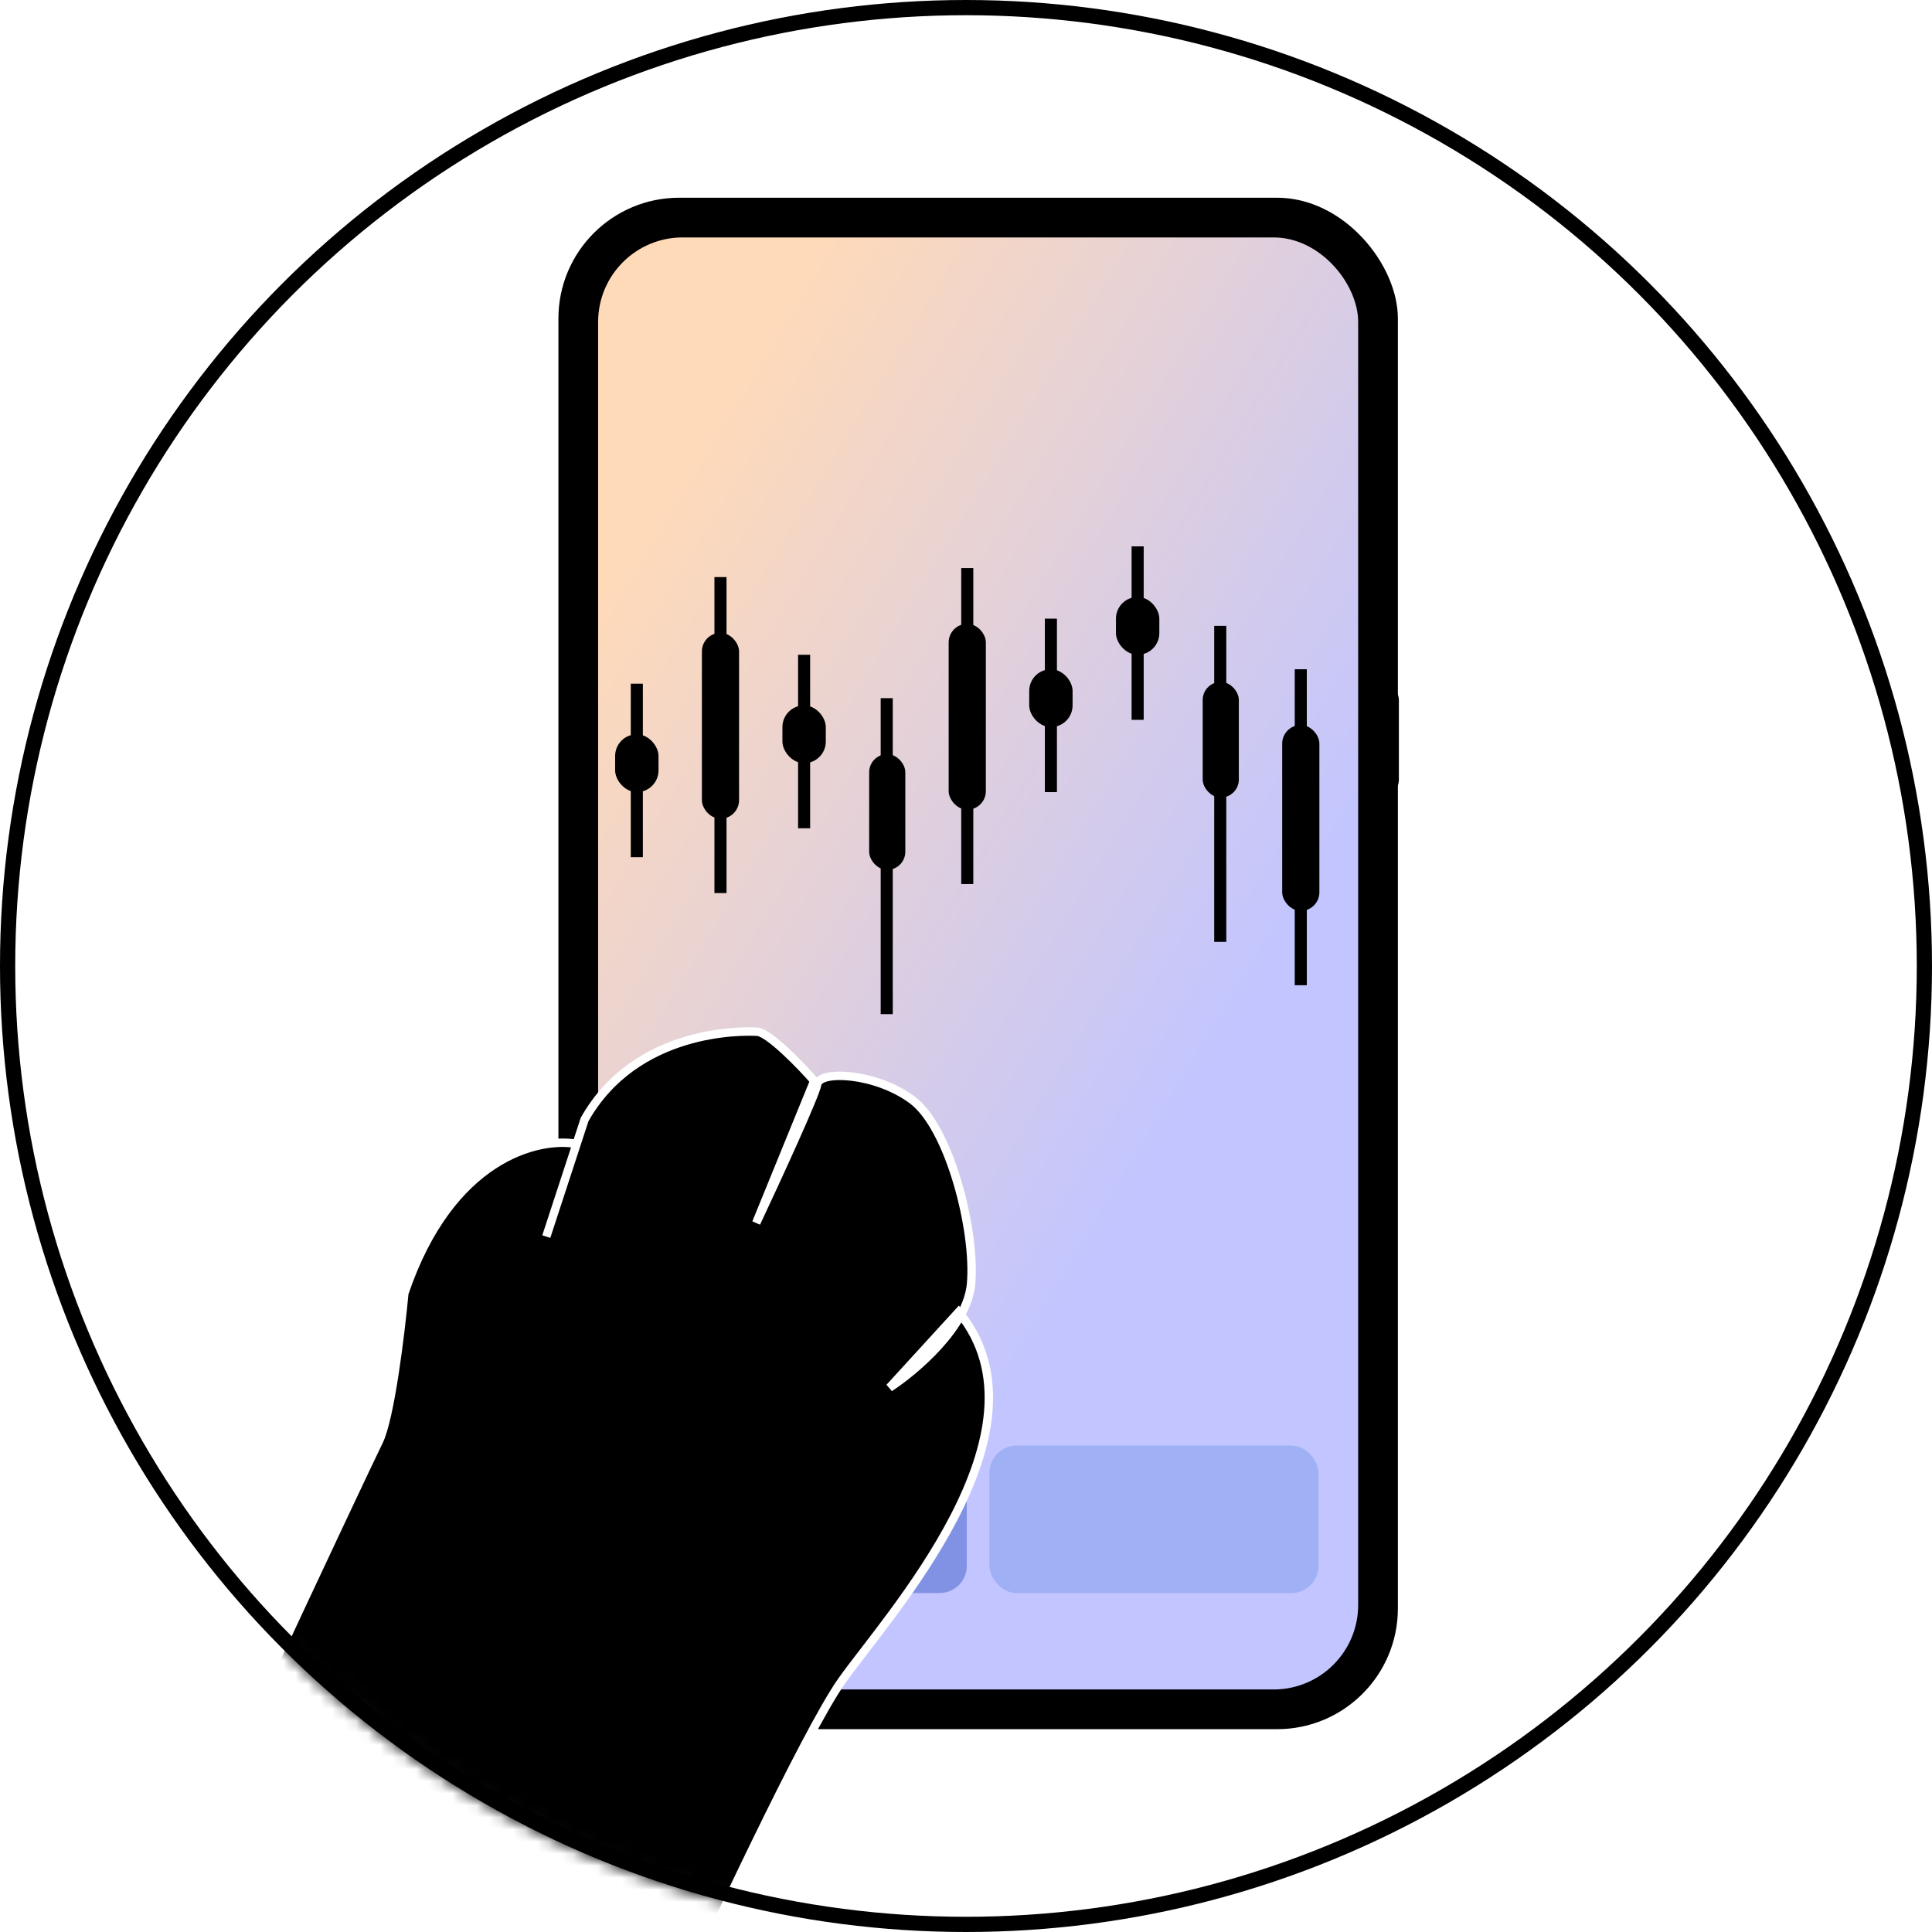
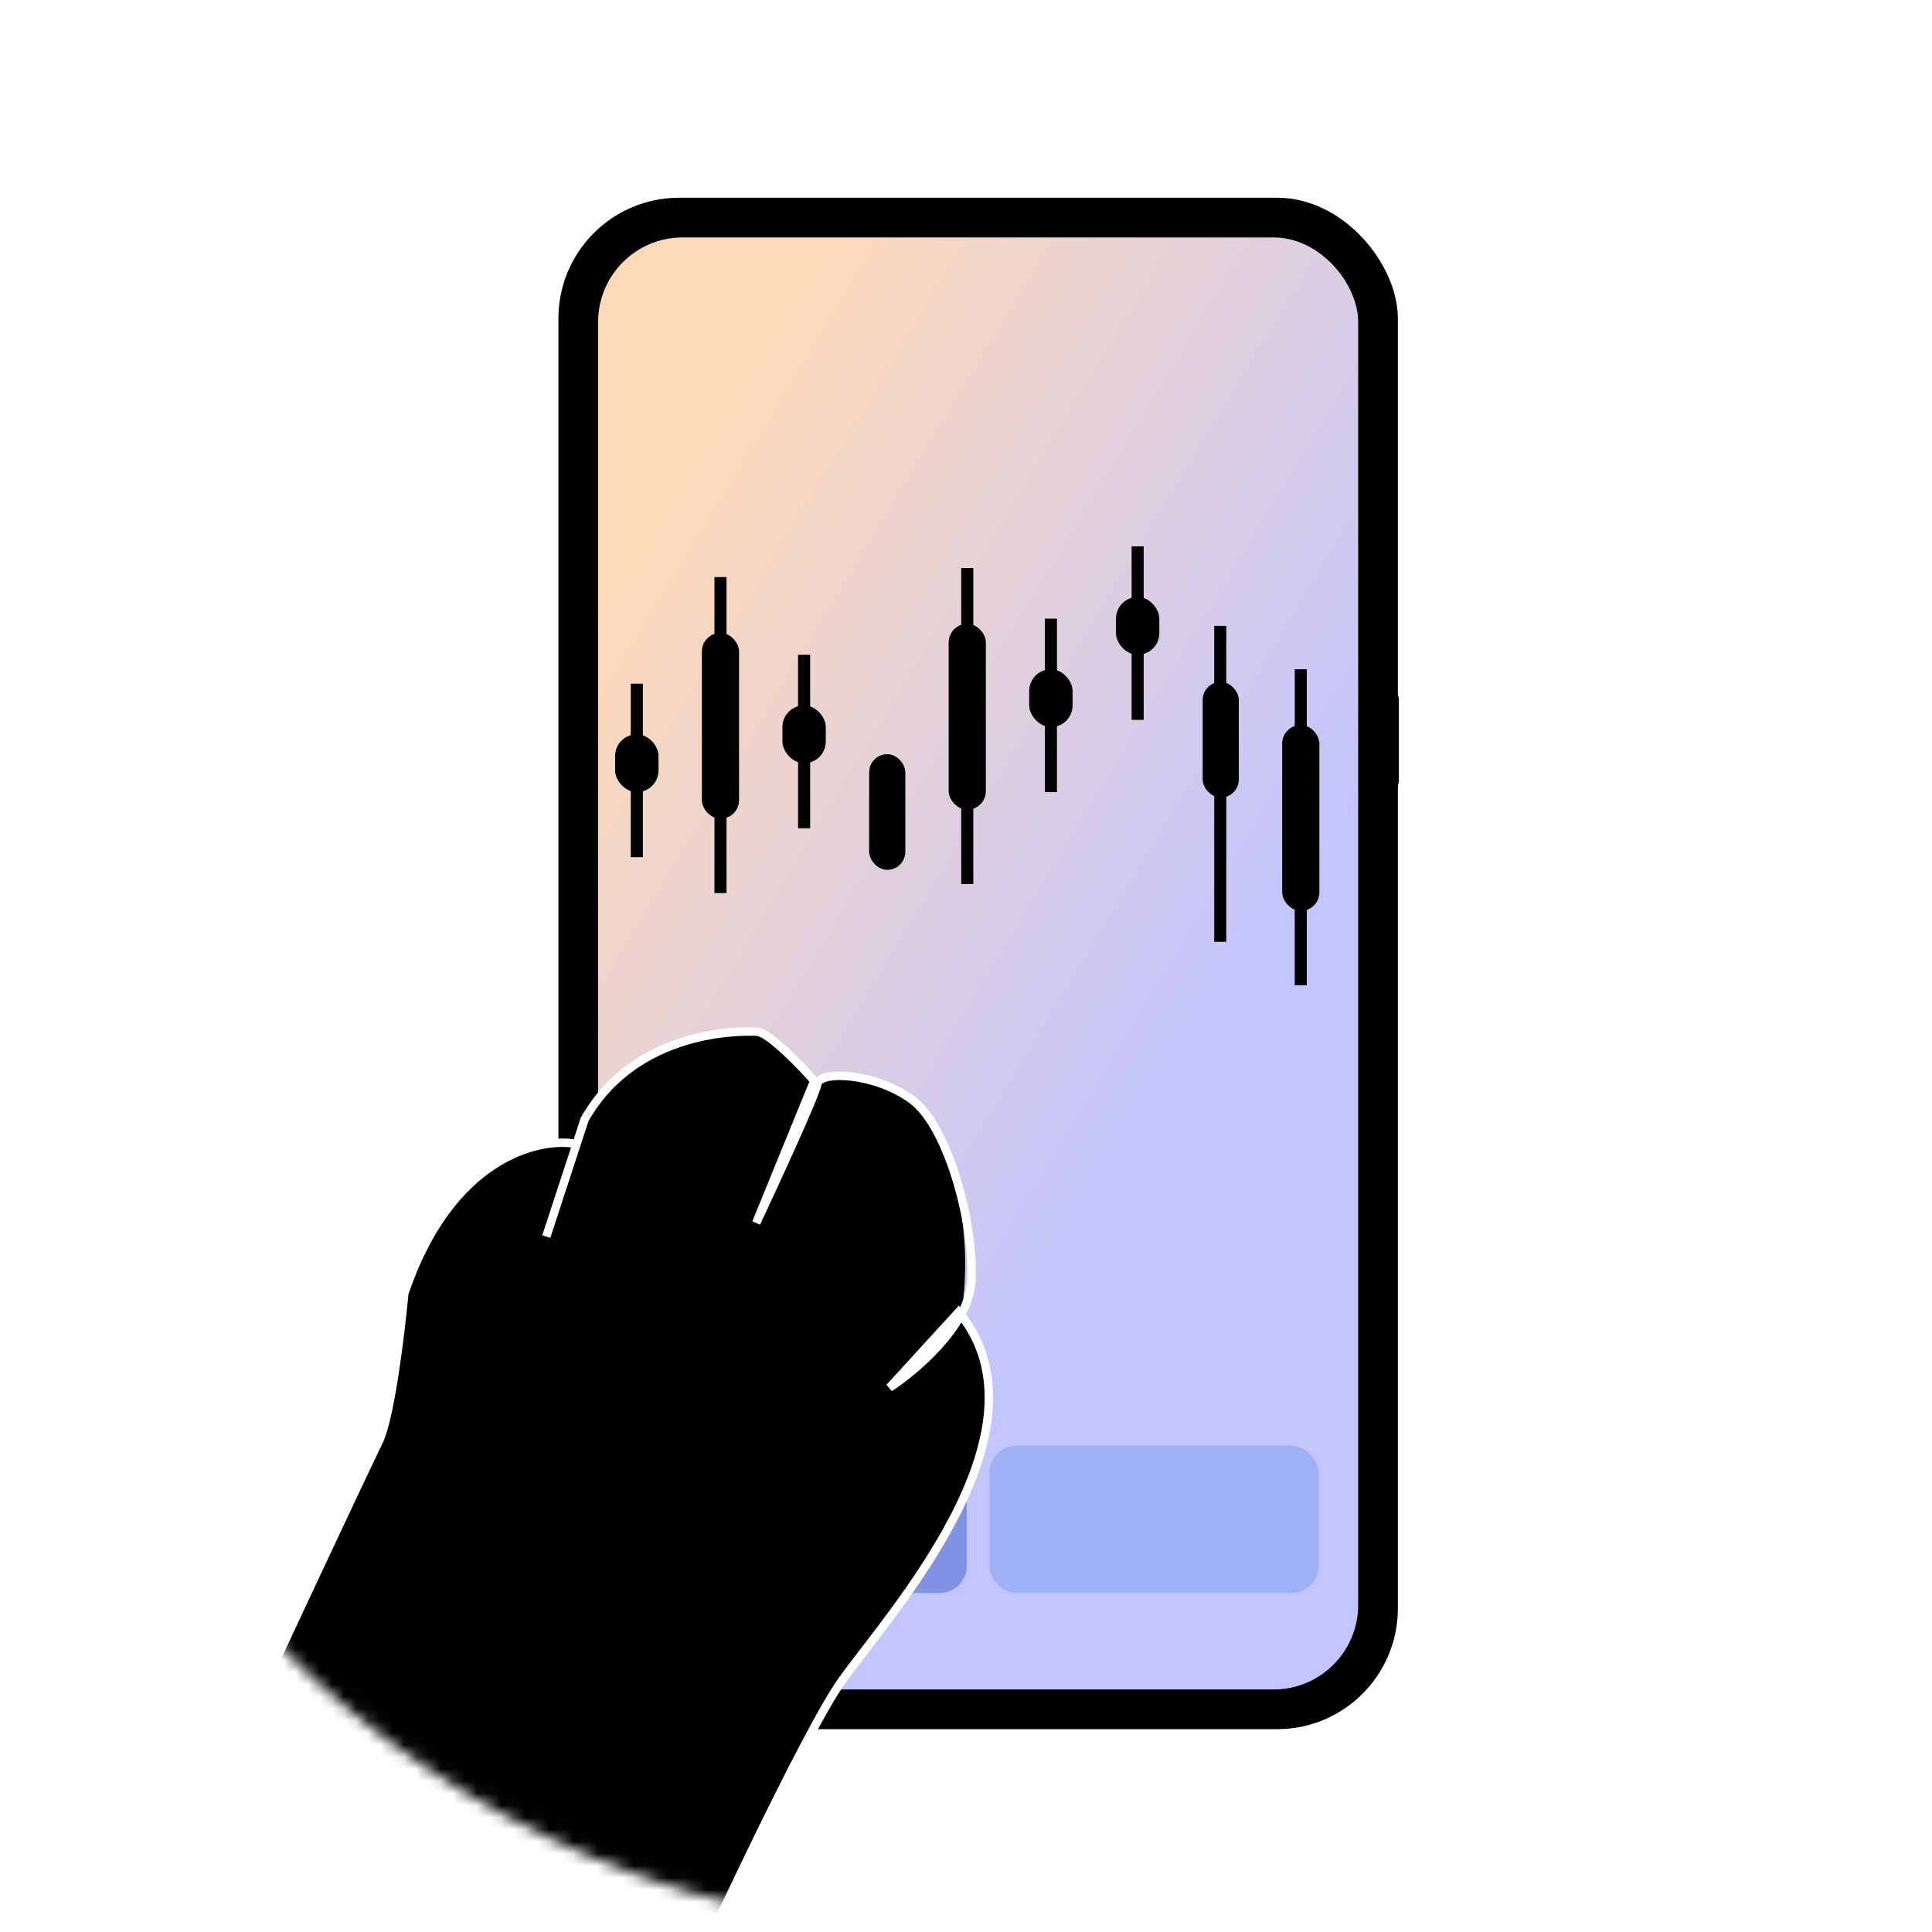
<svg xmlns="http://www.w3.org/2000/svg" width="160" height="160" viewBox="0 0 160 160" fill="none">
  <g clip-path="url(#clip0_849_7502)">
    <mask id="mask0_849_7502" style="mask-type:alpha" maskUnits="userSpaceOnUse" x="0" y="0" width="160" height="160">
      <circle cx="80" cy="80" r="79.37" fill="white" stroke="black" stroke-width="1.26" />
    </mask>
    <g mask="url(#mask0_849_7502)">
      <g filter="url(#filter0_d_849_7502)">
        <rect x="46.246" y="14.127" width="69.52" height="126.828" rx="10" fill="black" />
        <rect x="49.534" y="17.415" width="62.944" height="120.251" rx="7" fill="url(#paint0_linear_849_7502)" />
        <rect x="58.127" y="50.163" width="3.079" height="15.393" rx="1.539" fill="black" />
        <path d="M59.667 45.544V71.712" stroke="black" />
        <rect x="78.565" y="49.414" width="3.079" height="15.393" rx="1.539" fill="black" />
        <path d="M80.105 44.796V70.964" stroke="black" />
        <rect x="106.186" y="57.794" width="3.079" height="15.393" rx="1.539" fill="black" />
        <path d="M107.725 53.176V79.344" stroke="black" />
        <rect x="64.797" y="56.169" width="3.592" height="4.789" rx="1.796" fill="black" />
        <path d="M66.593 51.979L66.593 66.345" stroke="black" />
        <rect x="85.235" y="53.176" width="3.592" height="4.789" rx="1.796" fill="black" />
        <path d="M87.031 48.986L87.031 63.353" stroke="black" />
        <rect x="92.419" y="47.19" width="3.592" height="4.789" rx="1.796" fill="black" />
        <path d="M94.215 43L94.215 57.366" stroke="black" />
        <rect x="50.943" y="58.563" width="3.592" height="4.789" rx="1.796" fill="black" />
        <path d="M52.739 54.373L52.739 68.74" stroke="black" />
        <rect x="71.981" y="60.21" width="2.993" height="9.578" rx="1.496" fill="black" />
-         <path d="M73.435 55.571V81.738" stroke="black" />
        <rect x="99.602" y="54.224" width="2.993" height="9.578" rx="1.496" fill="black" />
        <path d="M101.056 49.584V75.752" stroke="black" />
        <rect x="112.856" y="54.224" width="2.993" height="9.578" rx="1.496" fill="black" />
        <path d="M114.311 49.584V75.752" stroke="black" />
        <rect x="52.822" y="117.468" width="27.244" height="12.213" rx="2.248" fill="#8192E4" />
        <rect x="81.945" y="117.468" width="27.244" height="12.213" rx="2.248" fill="#9FB0F4" />
      </g>
-       <path d="M54.864 169.039C58.567 160.859 66.72 143.442 69.707 139.21C73.413 133.96 87.332 118.794 79.582 108.884C80.035 108.05 80.343 107.187 80.419 106.33C80.812 101.881 78.617 93.366 75.551 91.093C72.486 88.82 67.874 88.64 67.682 89.788C67.528 90.706 64.248 97.83 62.628 101.276L67.429 89.513C66.428 88.354 63.687 85.504 62.712 85.445C61.494 85.371 52.663 85.184 48.413 92.712L47.753 94.732C44.591 94.163 37.312 95.84 33.485 107.097C33.177 110.403 32.32 117.493 31.352 119.409C30.384 121.325 13.194 157.962 8.373 169.039C13.721 181.406 36.352 187.518 54.864 169.039Z" fill="black" />
+       <path d="M54.864 169.039C58.567 160.859 66.72 143.442 69.707 139.21C73.413 133.96 87.332 118.794 79.582 108.884C80.812 101.881 78.617 93.366 75.551 91.093C72.486 88.82 67.874 88.64 67.682 89.788C67.528 90.706 64.248 97.83 62.628 101.276L67.429 89.513C66.428 88.354 63.687 85.504 62.712 85.445C61.494 85.371 52.663 85.184 48.413 92.712L47.753 94.732C44.591 94.163 37.312 95.84 33.485 107.097C33.177 110.403 32.32 117.493 31.352 119.409C30.384 121.325 13.194 157.962 8.373 169.039C13.721 181.406 36.352 187.518 54.864 169.039Z" fill="black" />
      <path d="M45.242 102.409L47.753 94.732M47.753 94.732L48.413 92.712C52.663 85.184 61.494 85.371 62.712 85.445C63.687 85.504 66.428 88.354 67.429 89.513L62.628 101.276C64.248 97.83 67.528 90.706 67.682 89.788C67.874 88.64 72.486 88.82 75.551 91.093C78.617 93.366 80.812 101.881 80.419 106.33C80.104 109.889 75.789 113.537 73.671 114.916L79.397 108.654C87.549 118.557 73.442 133.92 69.707 139.21C66.72 143.442 58.567 160.859 54.864 169.039C36.352 187.517 13.721 181.406 8.373 169.039C13.194 157.962 30.384 121.325 31.352 119.409C32.32 117.493 33.177 110.403 33.485 107.097C37.312 95.84 44.591 94.163 47.753 94.732Z" stroke="white" stroke-width="0.697" />
    </g>
-     <circle cx="80" cy="80" r="79.37" stroke="black" stroke-width="1.26" />
  </g>
  <defs>
    <filter id="filter0_d_849_7502" x="43.998" y="14.127" width="74.099" height="131.323" filterUnits="userSpaceOnUse" color-interpolation-filters="sRGB">
      <feFlood flood-opacity="0" result="BackgroundImageFix" />
      <feColorMatrix in="SourceAlpha" type="matrix" values="0 0 0 0 0 0 0 0 0 0 0 0 0 0 0 0 0 0 127 0" result="hardAlpha" />
      <feOffset dy="2.248" />
      <feGaussianBlur stdDeviation="1.124" />
      <feComposite in2="hardAlpha" operator="out" />
      <feColorMatrix type="matrix" values="0 0 0 0 0 0 0 0 0 0 0 0 0 0 0 0 0 0 0.25 0" />
      <feBlend mode="normal" in2="BackgroundImageFix" result="effect1_dropShadow_849_7502" />
      <feBlend mode="normal" in="SourceGraphic" in2="effect1_dropShadow_849_7502" result="shape" />
    </filter>
    <linearGradient id="paint0_linear_849_7502" x1="61.074" y1="28.295" x2="132.41" y2="71.545" gradientUnits="userSpaceOnUse">
      <stop stop-color="#FFDAB9" />
      <stop offset="0.76" stop-color="#C2C5FF" />
    </linearGradient>
    <clipPath id="clip0_849_7502">
      <rect width="160" height="160" fill="white" />
    </clipPath>
  </defs>
</svg>